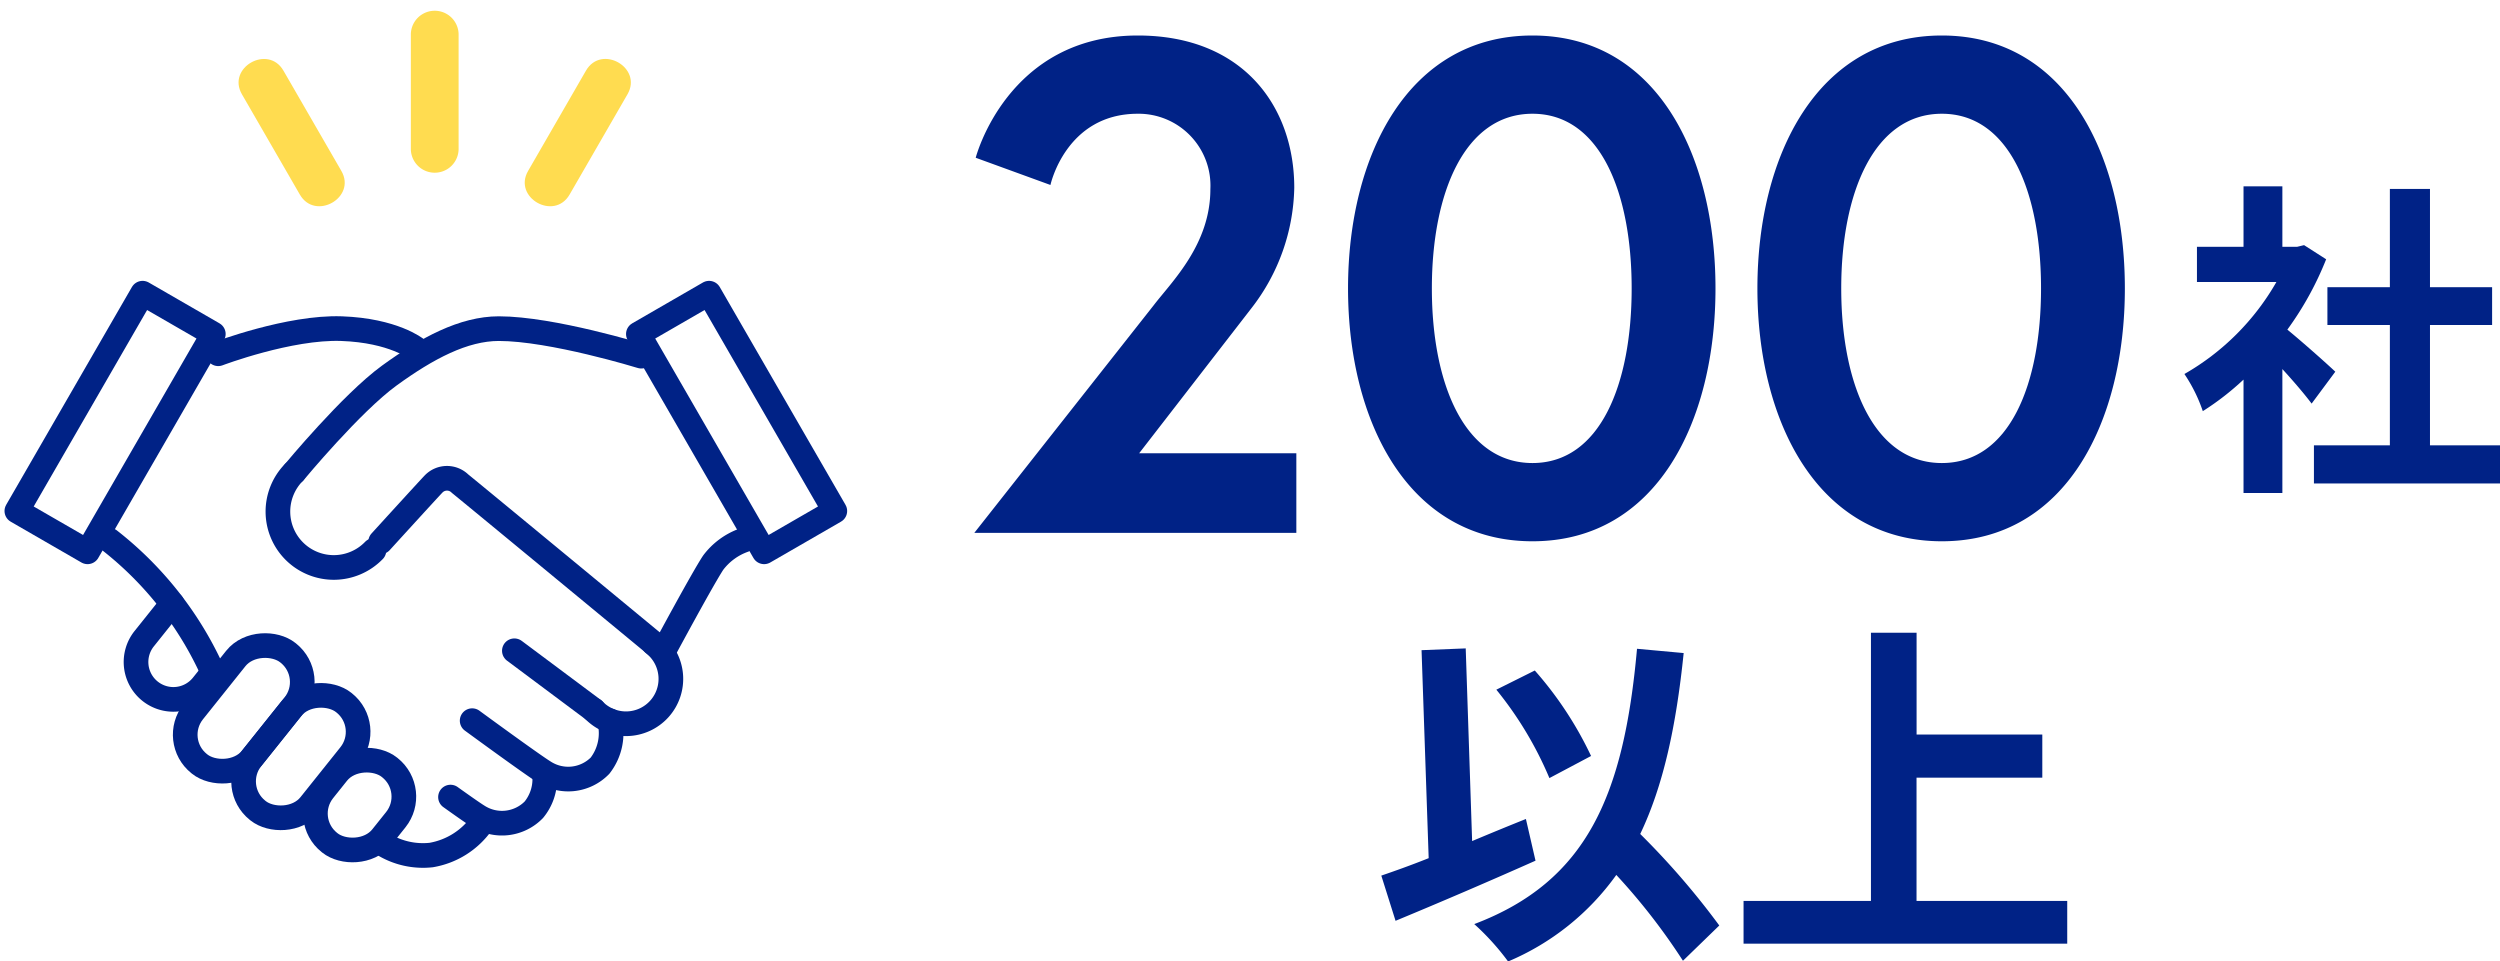
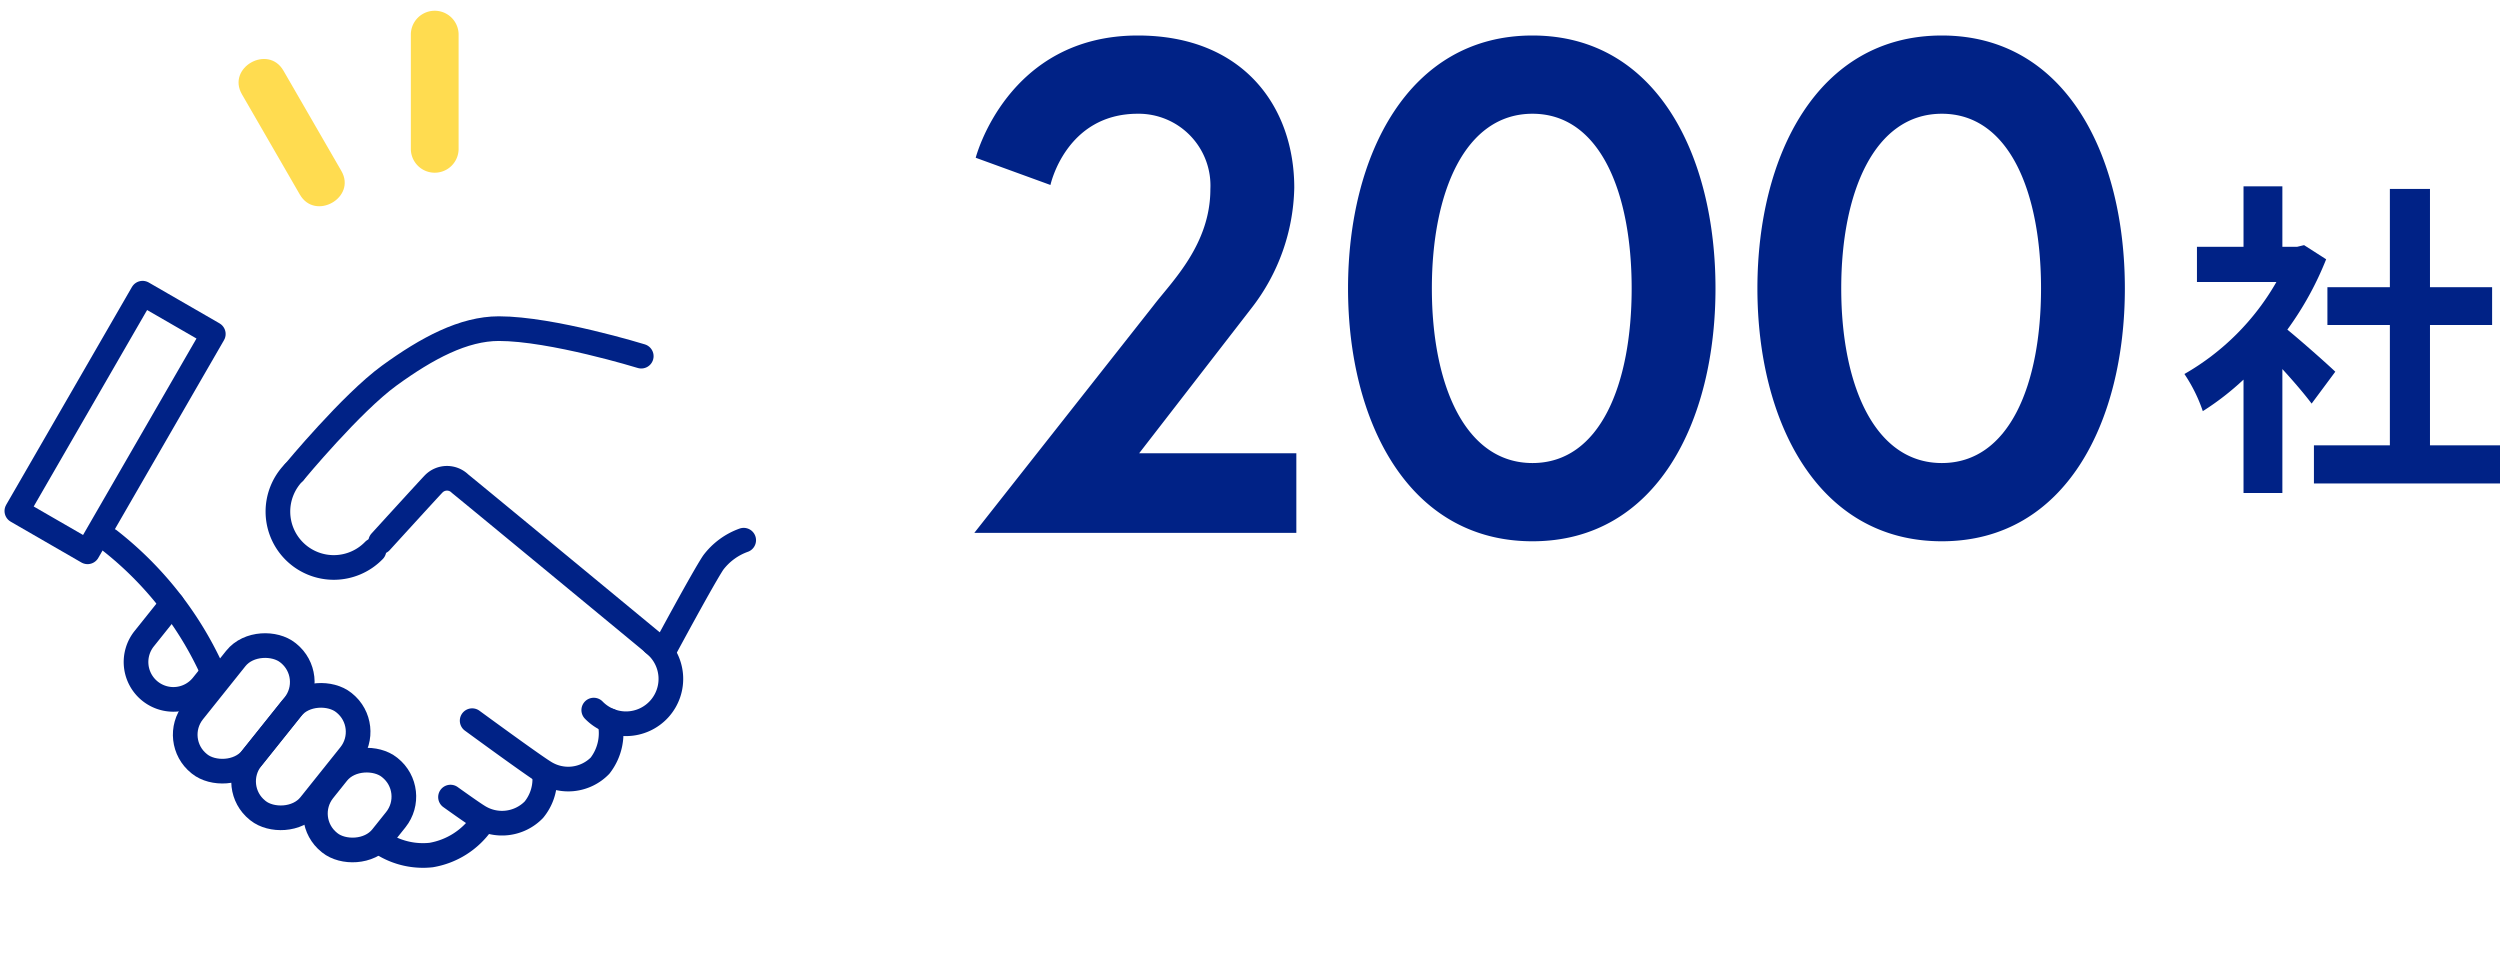
<svg xmlns="http://www.w3.org/2000/svg" width="182.512" height="70.192" viewBox="0 0 182.512 70.192">
  <g data-name="グループ 774">
    <g fill="#002286" data-name="グループ 245">
      <path d="M71.128 38.904h23.511V33.09H83.164l8.211-10.608a14.765 14.765 0 003.113-8.772c0-5.916-3.723-11.118-11.424-11.118-9.537 0-11.832 8.925-11.832 8.925l5.456 1.987s1.122-5.2 6.375-5.2a5.248 5.248 0 015.3 5.508c0 4.029-2.8 6.732-4.131 8.466zm40.749-36.312c-9.078 0-13.464 8.772-13.464 18.462s4.386 18.462 13.464 18.462 13.362-8.772 13.362-18.462-4.284-18.462-13.362-18.462zm0 31.212c-4.947 0-7.344-5.763-7.344-12.75s2.4-12.75 7.344-12.75 7.242 5.763 7.242 12.75-2.295 12.75-7.242 12.75zm29.886-31.212c-9.078 0-13.464 8.772-13.464 18.462s4.389 18.462 13.464 18.462 13.362-8.772 13.362-18.462-4.284-18.462-13.362-18.462zm0 31.212c-4.947 0-7.344-5.763-7.344-12.75s2.4-12.75 7.344-12.75 7.242 5.763 7.242 12.75-2.295 12.75-7.242 12.75z" data-name="パス 1927" />
      <path d="M170.488 27.136c-.5-.48-2.352-2.132-3.5-3.072a23.3 23.3 0 002.832-5.136l-1.612-1.032-.5.12h-1.084v-4.412h-2.836v4.416h-3.4v2.568h5.8a18.052 18.052 0 01-6.716 6.716 11.439 11.439 0 011.344 2.712 19.86 19.86 0 002.972-2.304v8.28h2.836v-9.048c.816.888 1.632 1.848 2.136 2.52zm6.912 5.376v-8.784h4.536v-2.76H177.4v-7.176h-2.928v7.176h-4.56v2.76h4.56v8.784h-5.544v2.784h13.584v-2.784z" data-name="パス 1928" />
    </g>
-     <path fill="#002286" d="M116.156 55.19a26.509 26.509 0 00-4.108-6.24l-2.808 1.4a26.5 26.5 0 013.874 6.454zm-4.758 4.6c-1.3.52-2.626 1.066-3.926 1.612l-.468-14.066-3.224.13.52 15.184c-1.3.52-2.47.936-3.458 1.274l1.04 3.3a440.288 440.288 0 0010.218-4.39zm14.118 7.776a56.7 56.7 0 00-5.772-6.682c1.69-3.536 2.626-7.878 3.172-13.208l-3.406-.312c-.962 10.686-3.64 16.978-11.882 20.098a18.178 18.178 0 012.47 2.73 18.565 18.565 0 007.9-6.318 45.554 45.554 0 014.866 6.266zm14.4-1.794v-9h9.182v-3.146h-9.178v-7.432h-3.332v19.578h-9.3v3.12h23.63v-3.12z" data-name="パス 1929" />
    <g data-name="グループ 458">
      <g data-name="グループ 451">
        <g fill="none" stroke="#002286" stroke-linecap="round" stroke-linejoin="round" stroke-width="1.8" data-name="グループ 450" transform="translate(1.23 21.404)">
          <path d="M26.07 18.78a4.079 4.079 0 11-5.848-5.688" data-name="パス 183" />
          <path d="M46.489 25.577a3.276 3.276 0 11-4.372 4.859" data-name="パス 184" />
          <path d="M26.559 18.148s3.6-3.952 3.887-4.241a1.357 1.357 0 011.912 0c.889.712 14.454 11.919 14.454 11.919" data-name="パス 185" />
-           <path d="M36.321 26.105l5.799 4.329" data-name="線 122" />
          <path d="M33.24 31.209s4.332 3.175 5.247 3.74a3.246 3.246 0 004.09-.457 3.872 3.872 0 00.7-3.283" data-name="パス 186" />
          <path d="M31.659 36.787c.869.621 1.66 1.177 1.994 1.383a3.247 3.247 0 004.09-.458 3.529 3.529 0 00.8-2.244" data-name="パス 187" />
          <path d="M20.255 13.061s4.165-5.033 6.93-7.043 5.433-3.429 8-3.43c3.881 0 10.4 2.01 10.4 2.01" data-name="パス 188" />
          <rect width="10.37" height="5.456" data-name="長方形 152" rx="2.701" transform="rotate(-51.361 39.556 4.686)" />
          <path d="M14.342 27.65l-.783.98a2.727 2.727 0 01-3.834.427h0a2.727 2.727 0 01-.427-3.834l2.037-2.549" data-name="パス 189" />
          <rect width="10.075" height="5.456" data-name="長方形 153" rx="2.701" transform="rotate(-51.361 45.227 1.957)" />
          <rect width="7.026" height="5.456" data-name="長方形 154" rx="2.701" transform="rotate(-51.361 50.29 -2.32)" />
          <path d="M6.755 18.033a25.458 25.458 0 017.393 9.281" data-name="パス 190" />
          <path d="M26.779 40.248a5.544 5.544 0 003.465.77 5.679 5.679 0 003.7-2.334" data-name="パス 191" />
-           <path d="M14.701 4.422s5.195-1.969 9-1.834 5.465 1.483 5.465 1.483" data-name="パス 192" />
          <path d="M53.063 18.033a4.825 4.825 0 00-2.226 1.639c-.761 1.149-3.455 6.155-3.455 6.155" data-name="パス 193" />
-           <path d="M50.536 0l9.18 15.901-5.162 2.98-9.18-15.9z" data-name="長方形 155" />
          <path d="M14.343 2.98l-9.18 15.901L0 15.901 9.18 0z" data-name="パス 1273" />
        </g>
      </g>
      <g fill="#ffdc50" data-name="グループ 452">
        <path d="M29.994 10.924a1.744 1.744 0 003.486 0V2.47a1.744 1.744 0 00-3.486 0z" data-name="パス 1270" />
-         <path d="M38.552 12.481c-1.12 1.941 1.908 3.67 3.032 1.721l4.228-7.323c1.12-1.941-1.908-3.67-3.033-1.722z" data-name="パス 1271" />
        <path d="M17.66 6.88l4.23 7.323c1.121 1.945 4.154.222 3.032-1.722L20.694 5.16c-1.123-1.945-4.155-.223-3.033 1.721z" data-name="パス 1272" />
      </g>
    </g>
  </g>
</svg>